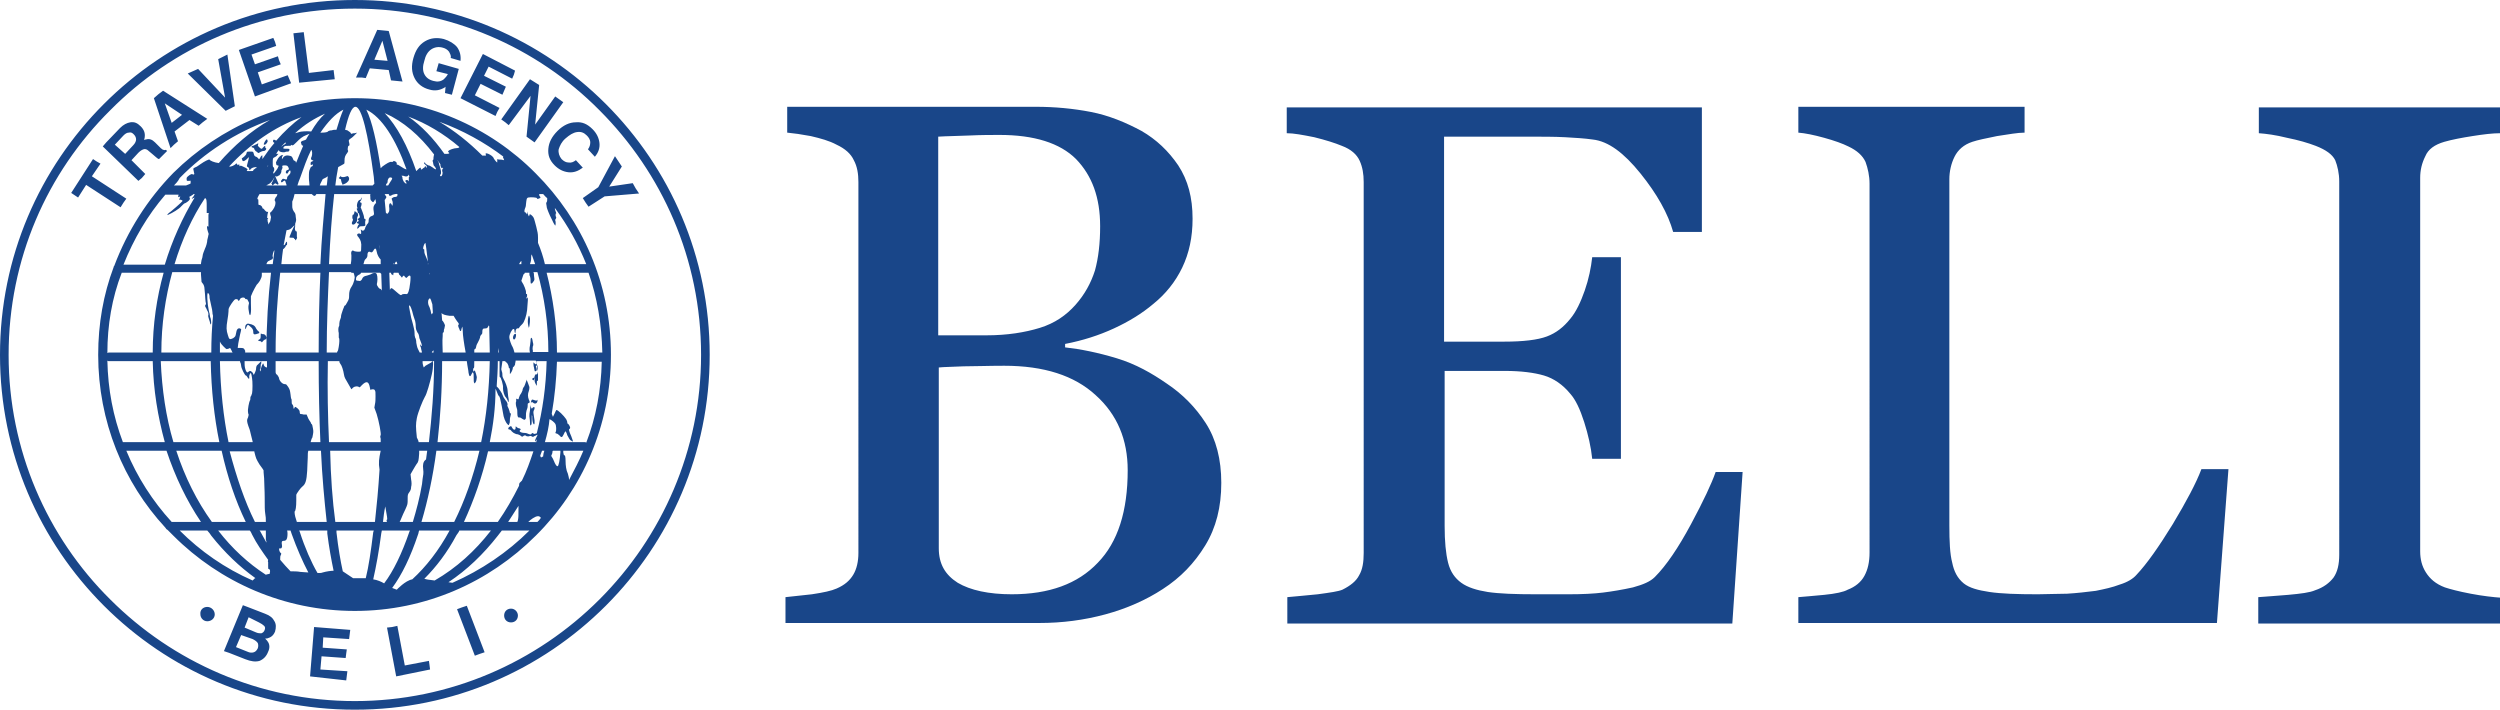
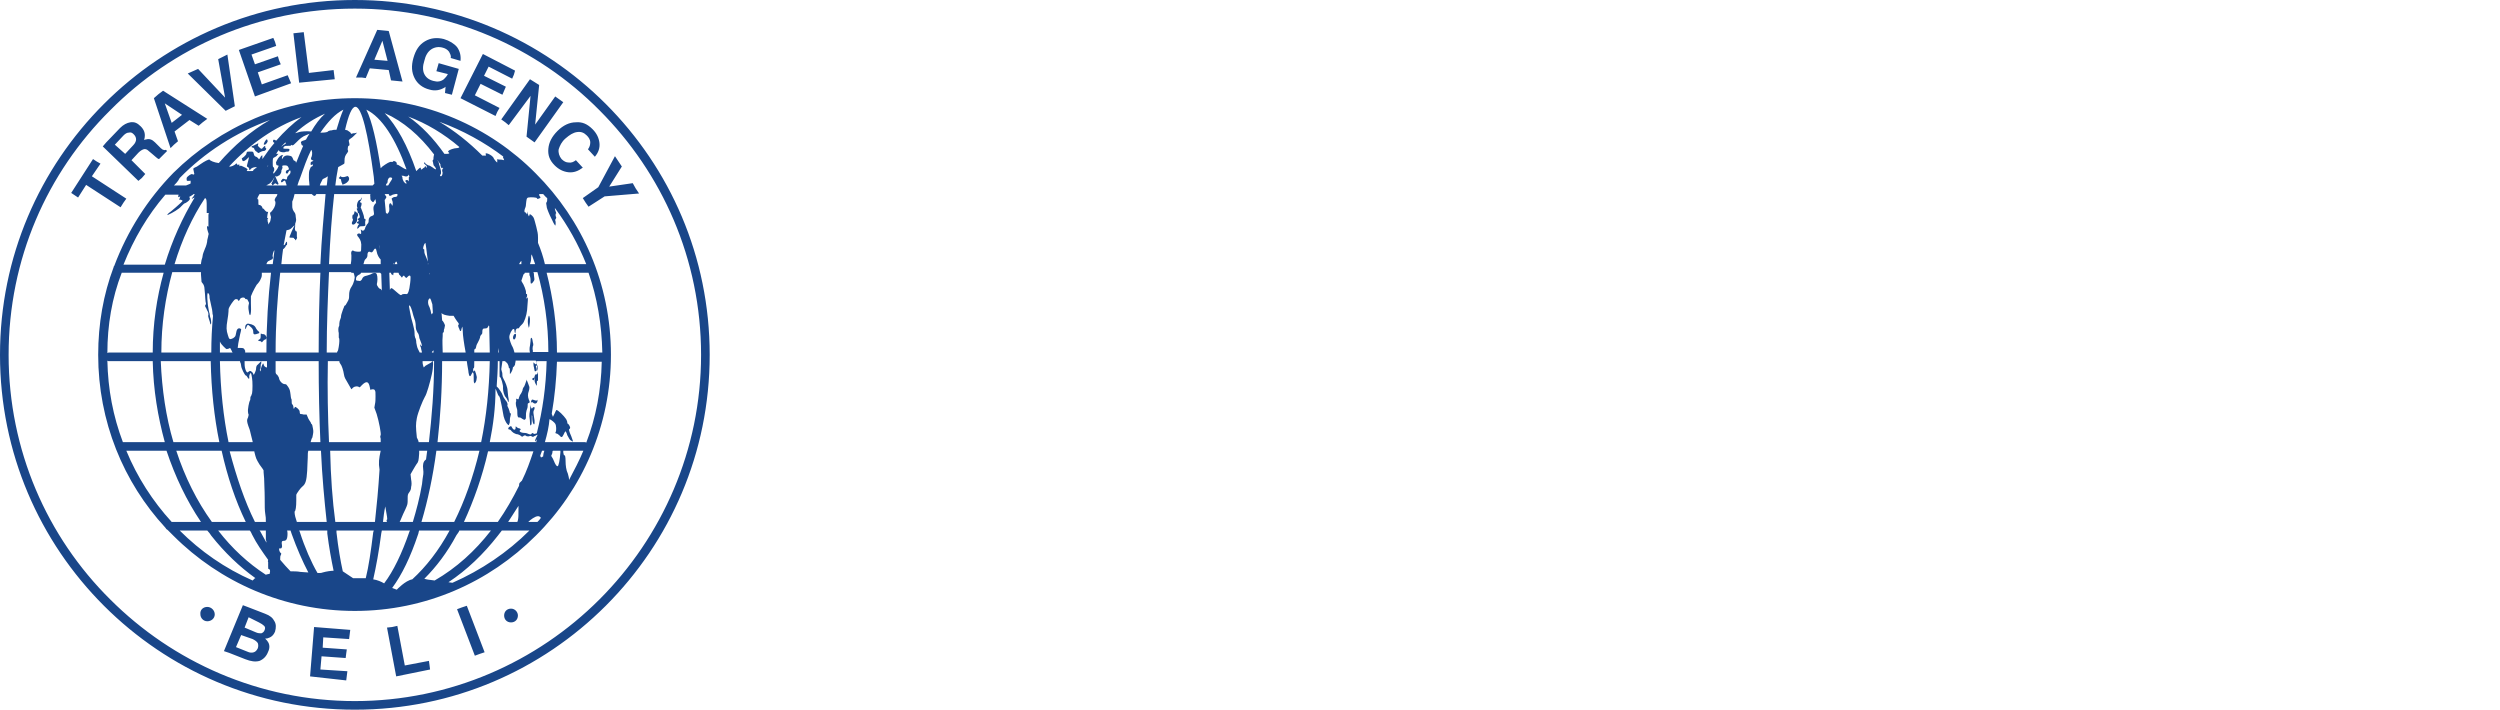
<svg xmlns="http://www.w3.org/2000/svg" version="1.1" id="Layer_1" x="0px" y="0px" viewBox="0 0 435.4 123.6" style="enable-background:new 0 0 435.4 123.6;" xml:space="preserve">
  <style type="text/css">
	.st0{fill:#194689;}
</style>
  <g>
    <path class="st0" d="M21,36.1l-6-3.9l-1.4,2.2L13,34l-0.6-0.4l3.8-5.9l0.6,0.4l0.7,0.4L16,30.7l6,3.9l-0.5,0.7L21,36.1z M61.8,17.1   c12.3,0,23.5,5,31.5,13.1c8.1,8.1,13.1,19.2,13.1,31.6c0,12.3-5,23.5-13.1,31.5c-8.1,8.1-19.2,13.1-31.5,13.1s-23.5-5-31.6-13.1   c-0.3-0.3-0.7-0.7-1-1c-0.2-0.1-0.3-0.2-0.4-0.4c-7.3-7.9-11.7-18.5-11.7-30.1c0-5.4,0.9-10.5,2.7-15.3c0-0.1,0-0.1,0.1-0.2   c2.3-6.1,5.8-11.6,10.3-16.2C38.3,22.1,49.5,17.1,61.8,17.1L61.8,17.1z M61.8,0c17.1,0,32.5,6.9,43.7,18.1   c11.2,11.2,18.1,26.6,18.1,43.7s-6.9,32.5-18.1,43.7s-26.6,18.1-43.7,18.1s-32.5-6.9-43.7-18.1C6.9,94.3,0,78.9,0,61.8   s6.9-32.5,18.1-43.7C29.3,6.9,44.7,0,61.8,0L61.8,0z M104.4,19.2C93.5,8.2,78.4,1.5,61.8,1.5c-16.7,0-31.7,6.7-42.6,17.7   C8.2,30.1,1.5,45.1,1.5,61.8c0,16.6,6.7,31.7,17.7,42.6c10.9,10.9,26,17.7,42.6,17.7c16.6,0,31.7-6.8,42.6-17.7   c10.9-10.9,17.7-26,17.7-42.6C122.1,45.1,115.3,30.1,104.4,19.2L104.4,19.2z M29.9,90.9h5.1c-2.5-3.7-4.5-7.9-6-12.4H22   C23.9,83.1,26.6,87.3,29.9,90.9L29.9,90.9z M36.9,90.9h5.9c-1.8-3.7-3.2-7.9-4.2-12.4h-7.9C32.2,83.1,34.3,87.3,36.9,90.9   L36.9,90.9z M44.4,90.9h1.9c0-0.6,0-0.9-0.1-1.4c-0.1-0.6-0.1-1.3-0.1-2.8c0-1.4-0.1-2.5-0.1-3.4c-0.1-0.8-0.1-1.4-0.1-1.4   c0,0-0.3-0.5-0.7-1c-0.6-1-0.6-1-0.9-2.2l0-0.1h-4.3C41.2,83.1,42.6,87.3,44.4,90.9L44.4,90.9z M51.7,90.9h5.2   c-0.4-3.7-0.8-7.9-1-12.4h-2.2c-0.1,0.3-0.1,0.6-0.1,1.2c0,0.5-0.1,1.6-0.1,2.3c-0.1,1.7-0.3,2.3-0.8,2.7c-0.3,0.2-1.1,1.3-1.1,1.5   c0,0,0,0.5,0,1c0,1-0.1,1.8-0.3,1.9C51.3,89.7,51.5,90.3,51.7,90.9L51.7,90.9z M58.4,90.9h6.9c0.3-2.7,0.6-5.8,0.8-9.1   c-0.2-1.2-0.1-1.9,0.2-3.3h-8.8C57.6,83,57.9,87.2,58.4,90.9L58.4,90.9z M66.7,90.9h0.7c-0.1-0.2-0.1-0.4,0-0.4   c0.1,0,0-0.7-0.3-2.3C66.9,89.1,66.8,90,66.7,90.9L66.7,90.9z M69.6,90.9h2.3c0.6-2,1.2-4.2,1.6-6.6c0-0.3,0.1-0.6,0.1-0.9   c0.1-0.6,0.2-1,0.1-1.7c-0.1-0.7,0-1.3,0.4-1.6c0.1-0.1,0.1-0.1,0.1-0.1c0.1-0.5,0.1-1,0.2-1.5H73c0,0.1,0,0.3,0,0.5   c-0.1,1.3-0.1,1.4-0.5,1.9c-0.1,0.2-0.4,0.6-0.6,1l-0.4,0.7l0.1,0.9c0.1,0.5,0.1,1,0,1.3c0,0.4-0.1,0.6-0.3,0.9   c-0.3,0.4-0.3,0.5-0.3,1.2c0,0.9,0,0.9-0.4,1.8C70,89.9,69.8,90.6,69.6,90.9L69.6,90.9z M73.4,90.9h5.7c1.8-3.6,3.3-7.8,4.4-12.4   H76C75.4,83,74.5,87.2,73.4,90.9L73.4,90.9z M80.8,90.9h5.9c1.4-2,2.6-4.1,3.7-6.3v0c0-0.4,0.1-0.5,0.1-0.5c0,0,0.2-0.2,0.4-0.4v0   c0.8-1.6,1.4-3.3,2-5.1H85C84,83,82.5,87.2,80.8,90.9L80.8,90.9z M88.5,90.9h1.6c0-0.1,0.1-0.2,0.1-0.3c0.1-0.5,0.1-0.8,0.1-2v-0.5   C89.7,89,89.1,90,88.5,90.9L88.5,90.9z M92,90.9h1.6c0.2-0.2,0.4-0.4,0.6-0.7c-0.1-0.2-0.3-0.3-0.5-0.3   C93.2,89.9,92.4,90.5,92,90.9L92,90.9z M92.2,92.4h-4.8c-0.2,0.3-0.5,0.6-0.7,0.9c-2.5,3.2-5.4,6-8.6,8.1l0.7,0.1   C83.8,99.3,88.4,96.2,92.2,92.4L92.2,92.4z M85.5,92.4h-5.5c-0.1,0.3-0.3,0.5-0.5,0.8c-1.6,3-3.5,5.5-5.6,7.6l0.4,0.1   c0.4,0.1,0.9,0.1,1.4,0.2C79.5,98.9,82.7,96,85.5,92.4L85.5,92.4z M78.3,92.4H73c-0.1,0.2-0.1,0.5-0.2,0.7c-1.3,3.9-2.8,7-4.5,9.3   c0.5,0.2,0.8,0.3,0.8,0.3s1.5-1.6,2.7-1.8C74.2,98.7,76.4,95.9,78.3,92.4L78.3,92.4z M71.4,92.4h-4.9l-0.1,0.5   c-0.4,3.1-0.9,5.8-1.4,8c0.7,0.1,1.4,0.4,1.9,0.7c1.6-2.1,3.1-5.2,4.4-9L71.4,92.4z M65.1,92.4h-6.5l0,0.3c0.3,2.7,0.7,5,1.1,6.8   l1.8,1.2c0,0,1,0,1.8,0c0.1,0,0.2,0,0.4,0c0.5-2,0.9-4.7,1.3-8L65.1,92.4z M57,92.4h-4.9l0.1,0.2c0.9,2.8,2,5.3,3.1,7.2   c0.4,0,0.7,0,0.9-0.1c0.7-0.2,1.5-0.3,1.9-0.3c-0.4-1.9-0.8-4.1-1.1-6.5L57,92.4z M50.6,92.4H50c0.1,0.2,0.1,0.9,0,1.3   c-0.1,0.4-0.3,0.5-0.7,0.5c-0.2,0-0.3,0.2-0.2,0.7c0.1,0.4-0.1,0.7-0.3,0.6c-0.1,0-0.2,0-0.2,0.1c0,0.3,0.2,0.7,0.3,0.7   c0.1,0,0.1,0.2,0,0.4c-0.1,0.1-0.1,0.4-0.1,0.6c0,0.1,0,0.1,0,0.2c0.6,0.7,1.2,1.4,1.8,2c0.6,0,1.2,0,1.7,0.1   c0.4,0,0.9,0.1,1.4,0.1c-1-1.9-2-4.2-2.9-6.7C50.7,92.8,50.7,92.6,50.6,92.4L50.6,92.4z M46.3,92.4h-1.1l0.1,0.1   c0.4,0.7,0.7,1.3,1.1,2c0-0.2,0-0.3-0.1-0.5C46.3,93.6,46.3,93.4,46.3,92.4L46.3,92.4z M43.5,92.4H38c2.4,3.1,5.2,5.7,8.3,7.7   c0.2-0.1,0.5-0.1,0.7-0.2c0-0.1,0-0.1,0-0.2c0.1-0.3,0-0.6-0.2-0.6c-0.1,0-0.1-0.1-0.1-0.5c0-0.3,0-0.6,0-0.7c-0.1-0.1,0-0.3,0-0.4   c-1-1.4-2-2.8-2.8-4.4C43.8,92.9,43.7,92.6,43.5,92.4L43.5,92.4z M36.1,92.4h-4.8c3.6,3.6,7.9,6.6,12.7,8.7l0.4-0.4l0.1,0   c-2.8-2-5.4-4.5-7.7-7.4C36.6,93,36.4,92.7,36.1,92.4L36.1,92.4z M21.4,77h7.3c-1.2-4.4-2-9.1-2.1-14.1H19c-0.1,0-0.2,0-0.3-0.1   C18.8,67.8,19.7,72.5,21.4,77L21.4,77z M30.2,77h8c-0.9-4.4-1.4-9.1-1.5-14.1h-8.7C28.2,67.8,28.9,72.6,30.2,77L30.2,77z M39.8,77   H44l0-0.1c-0.1-0.3-0.2-0.9-0.3-1.2c-0.1-0.4-0.2-0.9-0.3-1.1c-0.1-0.2-0.2-0.6-0.3-0.9c-0.1-0.5-0.1-0.6,0.1-1   c0.1-0.3,0.1-0.5,0.1-0.5c0,0-0.1-0.2-0.1-0.4c-0.1-0.5,0.2-1.8,0.3-2c0.1-0.1,0.1-0.3,0.1-0.4s0-0.3,0.1-0.4   c0.1-0.1,0.1-0.3,0.2-0.5c0.1-0.4,0.1-2.2,0-2.6c0-0.2-0.1-0.5-0.1-0.6c0-0.1-0.1-0.3-0.1-0.3c-0.1-0.1-0.3,0.3-0.3,0.6   c0.1,0.4-0.1,0.5-0.3,0.1c-0.1-0.2-0.2-0.3-0.3-0.3c-0.2-0.1-0.8-1.3-0.8-1.7c0-0.2-0.1-0.4-0.1-0.5c-0.1-0.1-0.1-0.2-0.1-0.3h-3.5   C38.4,67.8,38.9,72.6,39.8,77L39.8,77z M54.1,77h1.7c-0.2-4.4-0.3-9.1-0.3-14.1H48c0,0.6,0,1.2,0,1.9l0,0c0,0.2,0.1,0.4,0.3,0.5   c0.1,0.2,0.3,0.4,0.3,0.6c0.1,0.5,0.6,1,1,1c0.3,0,0.3,0.1,0.6,0.5c0.3,0.5,0.3,0.6,0.4,1.3c0,0.3,0.1,0.6,0.1,0.7   c0.1,0.1,0.1,0.3,0.1,0.5c0,0.3,0,0.4,0.1,0.5c0.1,0.1,0.2,0.3,0.2,0.5c0,0.3,0.1,0.4,0.2,0.1c0.1-0.2,0.1-0.2,0.5,0.1   c0.3,0.3,0.4,0.4,0.4,0.7c0,0.2,0.1,0.3,0.1,0.3s0.3,0,0.6,0.1l0.5,0l0.3,0.7c0.2,0.4,0.5,0.7,0.5,0.9c0.2,0.1,0.2,0.3,0.3,0.8   c0.1,0.6,0.1,0.6-0.1,1.6C54.3,76.3,54.2,76.6,54.1,77L54.1,77z M57.3,77h9l0-0.3c0-0.1,0-0.2,0-0.3c-0.1-0.3-0.1-0.5,0-0.6   c0.1-0.3-0.3-2.4-0.7-3.7L65.2,71l0.1-0.6c0.1-0.4,0.1-0.9,0.1-1.4c0-0.7,0-0.8-0.1-1c-0.1-0.2-0.2-0.2-0.5-0.2l-0.3,0.1l-0.1-0.5   c-0.2-1-0.6-1.1-1.4-0.3c-0.3,0.4-0.5,0.4-0.5,0.3c-0.2-0.2-0.8-0.1-1,0.1l-0.3,0.3l-0.4-0.7c-0.7-1.2-0.8-1.3-0.9-1.9   c-0.1-0.7-0.4-1.6-0.6-1.8c-0.1-0.1-0.2-0.3-0.2-0.5h-2C57,67.8,57.1,72.6,57.3,77L57.3,77z M72.9,77h1.8c0.5-4.4,0.9-9.1,0.9-14.1   h-2c0,0.1,0,0.2,0,0.2c0,0.1,0,0.3,0.1,0.6l0.1,0.3l0.3-0.3c0.2-0.1,0.5-0.3,0.7-0.4c0.2-0.1,0.4-0.2,0.4-0.3   c0.3-0.5,0.3,0.9,0,2.2c-0.3,1.4-0.9,3.5-1.2,3.9c-0.4,0.7-1.2,2.7-1.4,3.7c-0.2,1.1-0.2,1.5,0,3.4C72.8,76.6,72.9,76.8,72.9,77   L72.9,77z M76.2,77h7.6c0.9-4.4,1.4-9.1,1.5-14.1h-2.7c0,0.9,0,1.2-0.1,1.2c-0.1,0.1-0.1,0.1-0.1,0.3c0,0.3,0.1,0.4,0.2,0.2   s0.1-0.1,0.3,0.5c0.1,0.4,0.2,0.6,0.1,0.9c0,0.2-0.1,0.5-0.2,0.6c-0.1,0.2-0.1,0.2-0.2,0.1c-0.1-0.1-0.1-0.4-0.1-0.9   c0-0.6,0-0.7-0.1-0.9c-0.1-0.1-0.1-0.1-0.3,0.3c-0.2,0.5-0.4,0.4-0.5-0.3c0-0.3-0.2-1.1-0.3-2h-4.3C77,67.8,76.7,72.6,76.2,77   L76.2,77z M85.3,77h8.1c0-0.2,0.1-0.3,0.1-0.5c-0.3,0.5-0.3,0.5-0.3,0.2c0-0.1,0.1-0.3,0.1-0.3c0,0,0.1-0.2,0.2-0.4l0.1-0.2l0-0.1   l-0.2,0.1c-0.1,0.1-0.3,0.1-0.4,0.2c-0.1,0.1-0.3,0.1-0.4,0c-0.1-0.1-0.3-0.1-0.5,0c-0.2,0-0.4,0-0.5-0.1c-0.1-0.1-0.2-0.1-0.4,0   c-0.2,0.2-0.3,0.2-0.5,0c-0.1-0.1-0.5-0.3-0.8-0.3c-0.5-0.2-0.6-0.3-0.8-0.5c-0.1-0.2-0.3-0.3-0.4-0.3c-0.3,0-0.2-0.4,0.1-0.5   c0.1,0,0.1-0.1,0.2-0.1c0,0,0.1,0.1,0.2,0.3c0.2,0.4,0.6,0.5,0.6,0c0-0.3,0-0.3,0.2-0.1c0.1,0.1,0.3,0.2,0.4,0.2   c0.2,0,0.4,0.2,0.2,0.3c-0.3,0.2,0.1,0.5,0.8,0.5c0.2,0,0.5,0.1,0.7,0.2c0.3,0.1,0.4,0.1,0.5-0.1c0.1-0.1,0.2-0.1,0.3,0   c0.1,0.1,0.2,0.1,0.5,0c0.1,0,0.1-0.1,0.1-0.1c1-3.9,1.6-8.1,1.7-12.5h-1.8c0.1,0.2,0.1,0.4,0.1,0.7c0,0.2,0.1,0.5,0.1,0.7   c0.1,0.2,0.1,0.5,0.1,1c0,0.4,0,0.8,0,0.9c0,0.1,0,0.2-0.1,0.1c-0.1,0-0.1,0.1-0.1,0.4v0.5l-0.2-0.3c-0.1-0.2-0.2-0.4-0.2-0.7   c0-0.4-0.1-0.4-0.2-0.4c-0.1,0-0.2,0.1-0.2,0.3C93,66.3,93,66.3,93,66c0.1-0.5,0.2-0.9,0.4-0.8c0.1,0,0.2,0,0.2-0.2   c0.1-0.2,0.1-0.2,0.1-0.8c-0.1-0.6-0.1-0.7-0.3-0.5c-0.1,0.1-0.1,0.1,0,0.3c0.1,0.3,0.1,0.5,0,0.6c-0.2,0.1-0.3,0.1-0.3-0.1   c0-0.1-0.1-0.3-0.1-0.5c-0.1-0.2-0.1-0.9-0.1-0.9c0,0,0.1,0.1,0.2,0.2c0.1,0.1,0.2,0.2,0.3,0.1c0.1-0.1,0.1-0.2-0.1-0.6h-3.5   c0,0.3-0.1,0.4-0.1,0.7c-0.1,0.2-0.2,0.4-0.3,0.4c-0.1,0.1-0.1,0.2-0.1,0.3c0,0.2-0.4,1-0.5,0.9c0,0,0-0.2,0-0.5   c0-0.3,0-0.4-0.1-0.5c-0.1,0-0.1-0.1-0.1-0.2s-0.1-0.4-0.3-0.7C88.1,63.1,88,63,88,62.9h-0.5c0,0.2-0.1,0.5-0.1,0.7l-0.1,0.7   l0.1,0.4c0.1,0.2,0.1,0.5,0.1,0.7c0,0.2,0.1,0.4,0.2,0.6c0.3,0.5,0.7,1.5,0.7,2c0,0.3,0.1,0.7,0.1,1c0.2,0.8,0.1,1.4-0.1,0.7   c-0.1-0.2-0.2-0.4-0.3-0.5c-0.3-0.3-0.5-1.1-0.5-1.6c0.1-0.5-0.4-2-0.5-1.9c-0.1,0-0.1-0.1-0.1-0.8c0-0.5,0-0.9,0-1   c0-0.1,0-0.4,0-1h-0.3c0,1.5-0.1,2.9-0.2,4.4c0.1,0.1,0.2,0.2,0.3,0.3c0.3,0.4,0.5,0.7,0.6,0.9c0.1,0.2,0.2,0.5,0.3,0.7   c0.1,0.1,0.3,0.5,0.5,0.7c0.2,0.3,0.2,0.5,0.2,0.6c-0.1,0.1,0,0.3,0.2,0.7c0.1,0.3,0.2,0.6,0.2,0.7c0,0.1,0.1,0.1,0.1,0.1h0.1   l-0.1,0.5c-0.1,0.3-0.1,0.6-0.1,0.7c0,0.2,0,0.4-0.1,0.6c-0.1,0.3-0.1,0.3-0.3,0.1c-0.4-0.4-0.7-1.2-0.8-2   c-0.1-0.7-0.3-1.6-0.5-2.5c-0.1-0.2-0.1-0.4-0.2-0.4c-0.1-0.1-0.2-0.3-0.3-0.6c-0.1-0.3-0.2-0.5-0.3-0.7C86.3,71,85.9,74,85.3,77   L85.3,77z M94.9,77h6.9c0.1,0,0.2,0,0.3,0.1c1.7-4.4,2.6-9.2,2.7-14.1H97c-0.1,3.1-0.4,6.1-0.9,9l0,0.1l0.2,0.5l0.3-0.6   c0.1-0.3,0.3-0.6,0.3-0.6c0.3,0,1.3,1,1.7,1.6c0.1,0.2,0.2,0.4,0.2,0.6s0.1,0.2,0.1,0.2c0.1,0,0.4,0.5,0.4,0.7   c0,0.1-0.1,0.2-0.1,0.2c-0.2,0-0.1,0.4,0.3,1.3c0.2,0.5,0.3,0.9,0.3,0.9c-0.1,0-0.2-0.1-0.4-0.2c-0.2-0.1-0.3-0.4-0.6-0.9   c-0.1-0.4-0.3-0.7-0.3-0.7s-0.2,0.2-0.3,0.5c-0.3,0.6-0.4,0.7-0.8,0.2c-0.2-0.2-0.4-0.3-0.5-0.3c-0.2,0-0.2-0.2-0.1-0.3   c0.1-0.2,0.1-1.1-0.1-1.4c-0.1-0.2-0.7-0.7-1-0.8C95.6,74.3,95.3,75.6,94.9,77L94.9,77z M101.6,78.5h-3.5v0.3   c0.1,0.5,0.1,0.5,0.2,0.5c0.1-0.1,0.2,0.3,0.2,1c0,0.7,0.1,1.6,0.4,2.2c0.1,0.4,0.2,0.7,0.2,1c0,0,0,0.1,0,0.1   C100,81.9,100.9,80.2,101.6,78.5L101.6,78.5z M97.6,78.5h-1.3c-0.1,0.1-0.1,0.2-0.1,0.4L96,79.4l0.3,0.5c0.1,0.3,0.3,0.6,0.3,0.7   c0.1,0.2,0.3,0.6,0.5,0.6c0.2,0,0.4-1.1,0.5-2.4L97.6,78.5z M94.8,78.5h-0.4c-0.1,0.3-0.2,0.5-0.3,0.8l0,0.1   c0.1,0.3,0.1,0.3,0.3,0.2c0.1-0.1,0.2-0.1,0.2-0.1s0,0,0-0.1C94.6,79.2,94.7,78.8,94.8,78.5L94.8,78.5z M18.7,61.5   c0.1-0.1,0.2-0.1,0.3-0.1h7.6c0-4.9,0.7-9.6,1.9-13.9h-7.3C19.5,51.9,18.7,56.6,18.7,61.5L18.7,61.5z M28.1,61.4h8.7   c0-2.2,0.1-4.3,0.3-6.4c-0.1-0.3-0.1-0.5-0.1-0.6c0-0.2-0.1-0.7-0.2-1.1c-0.1-0.5-0.2-0.9-0.3-1.4c0-0.6-0.1-0.7-0.2-0.8   c-0.1-0.1-0.1-0.1-0.1-0.1c0,0-0.1,0.2-0.1,0.5c0,0.3,0,0.7,0.1,1.6c0.1,0.6,0.2,1.3,0.3,1.5c0,0.2,0.1,0.7,0.2,0.9   c0.1,0.5,0.1,1,0,1c0,0-0.1-0.1-0.1-0.2s-0.1-0.4-0.2-0.7c-0.1-0.3-0.2-0.6-0.1-0.8c0-0.2,0-0.4-0.2-0.7c-0.1-0.2-0.2-0.5-0.3-0.6   c-0.1-0.2-0.1-0.3,0-0.4c0.1-0.2,0.1-0.2,0-0.6c0-0.2-0.1-0.8-0.1-1.3c-0.1-1.3-0.1-1.3-0.3-1.7l-0.3-0.4l-0.1-1.3l0-0.4H30   C28.8,51.8,28.1,56.5,28.1,61.4L28.1,61.4z M38.3,61.4h2.2c0-0.1-0.1-0.1-0.1-0.2c-0.3-0.6-0.3-0.7-0.5-0.5c-0.1,0-0.3,0.1-0.4,0.1   c-0.2,0-1-0.9-1.1-1.1c0-0.1-0.1-0.2-0.1-0.2l0,0C38.3,60.1,38.3,60.7,38.3,61.4L38.3,61.4z M42.7,61.4h3.7c0-4.9,0.3-9.6,0.8-13.9   h-1.6c0,0.1,0,0.1,0,0.2c0,0.4,0,0.5-0.2,0.9c-0.1,0.3-0.4,0.7-0.7,1c-0.2,0.3-0.5,0.9-0.7,1.3l-0.3,0.7l0,1.2   c0.1,1.7-0.1,2.6-0.3,1.8c-0.1-0.5-0.2-1.1-0.1-1.5c0.1-0.3,0.1-0.4-0.1-0.7c-0.1-0.3-0.2-0.3-0.3-0.3s-0.2,0-0.2-0.1   c-0.1-0.3-0.8-0.2-0.9,0.1c-0.1,0.3-0.3,0.4-0.4,0.1c0-0.1-0.1-0.1-0.3-0.1c-0.2,0-0.3,0.1-0.8,0.8c-0.5,0.8-0.5,0.8-0.5,1.3   c0,0.3-0.1,1-0.2,1.6c-0.2,1.2-0.2,1.7,0.1,2.6c0.2,0.7,0.3,0.8,0.9,0.5c0.4-0.3,0.4-0.3,0.5-0.8c0.1-0.7,0.3-1,0.7-0.9   c0.2,0.1,0.2,0.1,0.2,0.2c0,0.1-0.1,0.5-0.2,0.9c-0.1,0.4-0.2,1.1-0.3,1.5l-0.1,0.8H42c0.4,0,0.5,0.1,0.6,0.3l0.1,0.2V61.4z    M48,61.4h7.5c0-4.9,0.1-9.6,0.3-13.9h-7C48.3,51.8,48,56.5,48,61.4L48,61.4z M56.9,61.4h1.8c0-0.1,0-0.2,0.1-0.2   c0.1-0.1,0.3-1.3,0.3-1.8c0-0.2,0-0.5-0.1-0.6c0-0.2,0-0.3,0-0.4c0-0.1,0-0.3,0-0.4c-0.1-0.3-0.1-0.9,0-1.1   c0.1-0.1,0.1-0.3,0.1-0.6c0-0.2,0.1-0.6,0.2-0.8c0.1-0.2,0.1-0.4,0.1-0.5c0-0.1,0.1-0.4,0.2-0.7c0.1-0.3,0.2-0.6,0.3-0.8   c0-0.1,0.1-0.3,0.2-0.3c0.1,0,0.2-0.3,0.4-0.6c0.3-0.5,0.3-0.7,0.3-1.1c0-0.7,0.1-1.1,0.5-1.7c0.2-0.3,0.3-0.7,0.4-1   c0.1-0.5,0.1-0.5,0-0.9c-0.1-0.4-0.1-0.4-0.3-0.4c-0.2,0.1-0.2,0.1-0.2-0.1h-3.9C57.1,51.8,56.9,56.5,56.9,61.4L56.9,61.4z    M73.1,61.4h0.4c-0.1-0.4-0.2-0.8-0.2-0.9c-0.1-0.1-0.1-0.3-0.1-0.4c0-0.2,0-0.2,0.1,0c0.3,0.5,0.2-0.1-0.1-0.8   c-0.1-0.2-0.2-0.5-0.2-0.7c0-0.1-0.1-0.5-0.3-0.7c-0.2-0.4-0.3-0.6-0.3-1.2c0-0.4-0.1-0.7-0.1-0.8s-0.2-0.5-0.3-0.9   c-0.3-1.3-0.6-1.9-0.7-1.8c-0.1,0.1-0.1,0.1,0.1,1.1c0.1,0.6,0.3,1.5,0.5,2.1c0.2,0.8,0.3,1.2,0.3,1.6c0,0.3,0,0.5,0.1,0.8   c0.1,0.1,0.2,0.5,0.2,0.9c0.1,0.4,0.1,0.7,0.3,1.1C72.9,61,73,61.2,73.1,61.4L73.1,61.4z M75.2,61.4h0.3V61   c-0.1,0.1-0.1,0.1-0.2,0.2L75.2,61.4z M77.1,61.4h4c-0.3-1.6-0.5-3.1-0.5-3.6c0-0.6-0.1-1-0.1-0.9c0,0.1-0.1,0.2-0.1,0.3   c0,0.1-0.1,0.3-0.1,0.4c-0.1,0.1-0.2,0.1-0.3-0.3c-0.2-0.4-0.3-0.7-0.1-0.8c0.1,0,0-0.1-0.1-0.3c-0.1-0.1-0.3-0.4-0.5-0.7L79,55   L78.3,55c-0.7-0.1-1.2-0.2-1.4-0.5c0,0.4,0.1,0.9,0.1,1.3c0,0,0,0,0,0c0.1,0,0.5,0.7,0.5,0.9c0,0.1-0.1,0.3-0.1,0.5   c-0.1,0.2-0.1,0.4-0.1,0.5c0,0.1,0,0.2-0.1,0.2c-0.1,0-0.1,0.2-0.1,0.4c0,0.1,0,0.1,0,0.2C77,59.5,77.1,60.4,77.1,61.4L77.1,61.4z    M82.6,61.4h2.7c0-1.6-0.1-3.1-0.1-4.6c-0.1-0.2-0.1-0.1-0.2,0.1c-0.1,0.2-0.2,0.3-0.5,0.3c-0.4,0-0.5,0.1-0.5,0.6   c0,0.2,0,0.4-0.2,0.5c-0.1,0.1-0.2,0.3-0.2,0.5c0,0.1-0.2,0.5-0.4,0.9c-0.2,0.3-0.3,0.7-0.3,0.8c0,0.1-0.1,0.3-0.2,0.3l-0.1,0.1   V61.4z M86.8,61.4h0.1l0-0.1c0-0.3-0.1-0.5-0.1-0.7C86.8,60.9,86.8,61.1,86.8,61.4L86.8,61.4z M89.6,61.4h2.7   c-0.1-0.3-0.1-0.8,0-1.2c0-0.2,0.1-0.5,0.1-0.8c0-0.3,0-0.5,0.1-0.5c0.1-0.2,0.2,0,0.3,0.7c0.1,0.3,0.1,0.6,0,0.7   c0,0.1-0.1,0.5,0,0.7c0,0.1,0,0.3,0,0.3h2.7c0-4.9-0.7-9.6-1.9-13.9h-0.7c0.1,0.2,0.1,0.3,0.1,0.6c0.1,0.6,0.1,0.7,0,0.9   c-0.1,0.1-0.2,0.3-0.3,0.4c-0.3,0.2-0.3,0.1-0.3-0.6c0-0.3-0.1-0.5-0.1-0.6c-0.1-0.1-0.1-0.3-0.1-0.4c0-0.1,0-0.2,0-0.2h-0.8v0   c0,0.1-0.1,0.2-0.1,0.2c-0.1,0-0.2,0.2-0.3,0.6l-0.2,0.6l0.1,0.2c0.3,0.4,0.8,1.6,0.7,1.9c0,0.1,0,0.2,0.1,0.2s0.1,0.1,0.1,0.2   c0,0.1,0,0.3-0.1,0.4c-0.1,0.2,0.1,0.3,0.2,0c0.1-0.2,0,1-0.1,2.2c-0.1,1-0.5,2.1-0.8,2.4c-0.3,0.3-0.5,0.5-0.6,0.7   c-0.1,0.1-0.1,0.1-0.2,0.1c-0.2-0.1-0.4,0.2-0.4,0.5c0,0.5-0.2,0.3-0.2-0.1c0-0.3-0.1-0.3-0.2-0.3c-0.2,0-0.7,0.9-0.7,1.4   c0,0.2,0.1,0.7,0.4,1.4C89.4,60.6,89.5,61,89.6,61.4L89.6,61.4z M97,61.4h7.9c-0.1-4.9-0.9-9.6-2.4-13.9h-7.3   C96.3,51.8,97,56.6,97,61.4L97,61.4z M46.5,62.9h-1c0,0,0,0,0,0.1c0,0.1,0,0.2,0,0.3c-0.1,0.1-0.1,0.3-0.1,0.5s0,0.4-0.1,0.5   c-0.1,0.1,0,0.2,0,0.3c0.1,0.1,0.1,0.1,0.1-0.1c0-0.2,0.1-0.5,0.2-0.8c0.2-0.4,0.2-0.5,0.3-0.3c0,0.3,0.3,0.6,0.6,0.6   C46.5,63.5,46.5,63.2,46.5,62.9L46.5,62.9z M45.5,62.9h-2.9c0,0.2,0,0.4,0,0.5c0,0.9,0.4,1.7,0.6,1.4c0.1-0.1,0.2-0.1,0.3-0.2   c0.2,0,0.3,0.1,0.5,0.3l0.2,0.4l0.2-0.4c0.1-0.2,0.2-0.5,0.2-0.7c0-0.3,0.1-0.6,0.3-0.7c0.1-0.1,0.3-0.3,0.5-0.5   C45.4,63,45.4,63,45.5,62.9L45.5,62.9z M30.3,32.3h2.1c0.2-0.1,0.3-0.1,0.5-0.2c0.2-0.1,0.3-0.1,0.3-0.2c0-0.1,0-0.2,0-0.3   c0-0.1,0-0.2-0.2-0.1c-0.1,0-0.3,0-0.4,0c-0.1-0.1-0.1-0.1-0.1-0.4c0-0.2,0.1-0.3,0.5-0.6c0.3-0.2,0.5-0.2,0.5-0.2   c0,0.1,0.1,0.1,0.2,0.1c0.1,0,0.2-0.1,0.1-0.3c0-0.1-0.1-0.4-0.1-0.5c-0.1-0.3,0-0.3,0.4-0.5c0.1,0,0.5-0.3,0.8-0.5   c0.7-0.5,1.5-0.9,1.6-0.8c0.1,0.2,0.8,0.5,1.6,0.6c2.6-3,5.6-5.6,8.9-7.5c-6,2.2-11.3,5.6-15.7,10.1C31,31.6,30.6,32,30.3,32.3   L30.3,32.3z M46.3,32.3h3.6c0,0,0-0.1,0-0.1c-0.1-0.2-0.1-0.4-0.2-0.6c-0.1-0.2-0.1-0.2-0.4,0c-0.2,0.2-0.3,0.2-0.3,0.1   c-0.1-0.1-0.1-0.2,0.1-0.4c0.1-0.2,0.2-0.2,0.5-0.1c0.3,0.1,0.4,0.1,0.4-0.2c0-0.2,0.1-0.3,0.3-0.5c0.2-0.2,0.3-0.3,0.3-0.6   c0-0.3-0.2-0.3-0.4,0.1c-0.1,0.3-0.3,0.3-0.4,0.1s0.1-0.5,0.3-0.5c0.2,0,0.3-0.2,0.1-0.5c-0.1-0.2-0.2-0.3-0.6-0.3   c-0.5,0-0.5,0.1-0.4,0.3c0,0.1,0,0.2-0.1,0.4c-0.1,0.1-0.1,0.3-0.1,0.4c0,0.2-0.3,0.7-0.5,0.7c-0.1,0-0.1,0.1-0.2,0.1   c-0.1,0.1-0.1,0.1-0.2,0c-0.2-0.2-0.2,0,0.1,0.6c0.1,0.3,0.3,0.6,0.3,0.7c0,0.2-0.2,0.2-0.4,0c-0.1-0.1-0.2-0.1-0.4,0.1   s-0.2,0.2-0.3,0.1c0-0.1-0.1-0.2-0.1-0.2c-0.1,0-0.1,0,0-0.1c0.1-0.1,0.5-1,0.5-1c0,0-0.1,0.1-0.2,0.3c-0.2,0.4-0.7,0.9-0.9,0.9   c-0.1,0-0.1,0.1-0.2,0.2C46.4,32.2,46.4,32.3,46.3,32.3L46.3,32.3z M51.8,32.3h2.1c0-0.4-0.1-0.8-0.1-1.3c0-1,0-1.2,0.2-1.6   c0.1-0.3,0.2-0.4,0.3-0.4c0.1,0,0.1-0.1,0.2-0.2c0-0.2,0-0.2-0.2-0.1c-0.2,0.1-0.2,0-0.2-0.2c0-0.2,0-0.3,0.3-0.4l0.2-0.1l-0.2-0.1   c-0.3-0.1-0.3-0.3-0.1-0.7c0.1-0.4,0.1-0.9-0.1-1.1c-0.7,1.4-1.3,3.1-1.9,4.8C52.1,31.4,51.9,31.9,51.8,32.3L51.8,32.3z M55.7,32.3   h1.2c0.1-0.5,0.1-1.1,0.2-1.6c-0.1,0.1-0.2,0.1-0.3,0.2l-0.6,0.3L55.8,32L55.7,32.3z M58.4,32.3h6.5c0.1-0.1,0.2-0.2,0.3-0.3   c0-0.4-0.1-0.8-0.1-1.2c-1-7.5-2.1-12.2-3.2-12.2c-0.6,0-1.2,1.4-1.8,4c0.1,0,0.3,0.1,0.4,0.1c0.3,0.2,0.6,0.4,0.6,0.5   c0,0.1,0.1,0.1,0.2,0.1c0.1-0.1,0.3-0.1,0.5-0.1l0.4-0.1l-0.4,0.4c-0.2,0.2-0.5,0.5-0.7,0.6c-0.4,0.3-0.4,0.3-0.3,0.7   c0.1,0.4,0.1,0.6-0.1,0.6c-0.1,0-0.2,0.7-0.1,0.8c0.1,0.1,0,0.2-0.1,0.4c-0.4,0.5-0.5,0.8-0.5,1.4c0,0.5,0,0.5-0.2,0.6   c-0.2,0.1-0.5,0.3-0.9,0.5c-0.1,0.6-0.2,1.1-0.3,1.7C58.5,31.3,58.5,31.8,58.4,32.3L58.4,32.3z M67.2,32.3h0.4v0l0.3-0.5   c0.2-0.3,0.4-0.6,0.4-0.7c0-0.1-0.1-0.2-0.3-0.2c-0.2,0-0.3,0.1-0.4,0.3c-0.1,0.2-0.1,0.4-0.1,0.5c0,0.1-0.1,0.3-0.2,0.3   S67.3,32.2,67.2,32.3L67.2,32.3z M94.6,33.8h-0.7c0,0.3,0.1,0.4,0.2,0.5c0.1,0.1,0,0.2-0.3,0.3c-0.2,0.1-0.3,0-0.3-0.1   c0-0.1-1-0.2-1.5-0.1c-0.3,0.1-0.3,0.3-0.4,1.2c0,0.3-0.1,0.6-0.2,0.8c-0.1,0.3-0.1,0.6,0.1,0.6c0.1,0,0.1,0.1,0.2,0.2   c0.1,0.2,0.1,0.2,0.1-0.1c0-0.4,0-0.4,0.1,0.1c0.2,0.5,0.2,0.6,0.3,0.3c0-0.3,0.2-0.2,0.5,0.1s0.3,0.4,0.7,1.9   c0.2,0.9,0.3,1.1,0.3,1.9c0,0.3,0,0.6,0,0.9c0.5,1.2,0.9,2.4,1.2,3.7h7.2c-1.4-3.5-3.2-6.7-5.4-9.7c-0.1-0.1-0.1,0.1,0.1,0.6   c0.1,0.2,0.1,0.4,0.1,0.3c-0.1-0.2-0.2,0.2-0.1,0.5c0.1,0.2,0.1,0.2,0,0.4c-0.1,0.1-0.1,0.2-0.1,0.3c0.1,0.1,0.1,0.8,0,0.9   c0,0-0.3-0.4-0.5-0.9c-0.3-0.6-0.6-1.2-0.7-1.5c-0.1-0.3-0.3-0.7-0.3-1c-0.1-0.5-0.1-0.5,0-0.7c0.1-0.1,0.1-0.3,0.1-0.4   c0-0.1,0-0.2,0-0.3C95,34.3,94.8,34,94.6,33.8L94.6,33.8z M67.7,33.8H67c0,0.1,0.1,0.1,0.1,0.2c0.1,0.1,0.2,0.3,0.2,0.3   c0,0.1-0.1,0.2-0.2,0.4C67,34.8,67,34.8,67,34.9c0.1,0.7,0.1,1.4,0.2,2.1c0,0,0,0.1,0.1,0.1c0.1,0.2,0.1,0.2,0.3,0   c0.2-0.3,0.2-0.3,0.2-0.8c-0.1-0.6,0-0.9,0.2-0.9c0.1,0,0.1,0.1,0.2,0.2c0.1,0.3,0.2,0.3,0.2-0.1c0-0.3,0-0.4-0.1-0.6l-0.1-0.3   l0.1-0.1c0.1-0.1,0.3-0.2,0.5-0.2c0.2,0,0.4-0.1,0.4-0.2c0.1-0.4,0-0.4-0.8-0.2C67.9,34.2,67.8,34.2,67.7,33.8L67.7,33.8z    M64.5,33.8h-6.3c-0.4,3.6-0.7,7.7-0.9,12.2h3.8l0-0.1c0.1-0.5,0.1-0.9,0.1-1.4c-0.1-0.6,0-0.7,0.1-0.8c0.1-0.1,0.2-0.1,0.3,0   c0.1,0.1,1,0.2,1.2,0.1c0.1-0.1,0.1-0.3,0.1-0.6c0.1-0.9-0.1-1.4-0.4-1.8c-0.2-0.2-0.3-0.4-0.3-0.5c0-0.2,0.3-0.3,0.5-0.2   c0.2,0.1,0.2,0.1,0.2-0.3c-0.1-0.5-0.1-0.5,0.1-0.3c0.1,0.1,0.2,0.1,0.4,0c0.1-0.1,0.2-0.3,0.2-0.4c0-0.1,0.2-0.4,0.3-0.6   c0.3-0.3,0.3-0.4,0.3-0.7c0-0.4,0.2-0.7,0.6-0.8c0.3-0.1,0.4-0.2,0.3-0.7c-0.1-0.6-0.1-0.9,0.1-1.2c0.1-0.2,0.2-0.3,0.3-0.3   l-0.1-0.7l-0.1,0.1c-0.3,0.5-0.3,0.5-0.6,0.2c-0.2-0.2-0.2-0.3-0.2-0.6c0-0.2,0-0.4-0.1-0.4C64.5,34.1,64.5,34,64.5,33.8L64.5,33.8   z M56.7,33.8h-1.6c-0.2,0.4-0.4,0.4-0.7,0.1l-0.1-0.1h-3c-0.1,0.4-0.2,0.9-0.4,1.3c0,0.4,0,0.7,0,0.8c0,0.2,0,0.3,0.1,0.6   c0.1,0.2,0.2,0.4,0.3,0.5c0.1,0.1,0.2,0.4,0.2,0.7c0.1,0.6,0.1,0.6,0,1c-0.1,0.2-0.1,0.4-0.1,0.5c0,0.1,0,0.2,0,0.3   c-0.1,0.3,0,0.8,0.2,0.8c0.1,0,0.1,0,0.1,0.3c0,0.2,0,0.4,0,0.6c0.1,0.3,0,0.3-0.1,0.5c-0.1,0.2-0.2,0.2-0.2,0   c0-0.1-0.1-0.2-0.1-0.1c-0.1,0.1-0.1,0-0.1-0.1c0-0.1-0.2-0.1-0.4-0.1c-0.2,0-0.4,0-0.4-0.1c0,0,0.2-0.5,0.4-1c0.2-0.5,0.5-1,0.5-1   c0-0.1-0.2,0.1-0.4,0.3c-0.3,0.3-0.4,0.4-1,0.5c-0.2,0.9-0.3,1.7-0.5,2.6c0.1,0,0.3-0.1,0.3-0.3c0.1-0.2,0.2-0.3,0.2-0.3   c0.1,0,0.1,0.1,0.1,0.3c0,0.2,0,0.3-0.1,0.3c-0.1,0-0.1,0.1-0.2,0.3c-0.1,0.1-0.2,0.3-0.4,0.4h0C49.2,44,49.1,45,49,46h6.8   C56,41.5,56.4,37.4,56.7,33.8L56.7,33.8z M48.3,33.8h-3.1c-0.3,0.5-0.5,0.9-0.3,0.9c0.1,0,0.1,0.1,0.1,0.5c0,0.5,0,0.5,0.2,0.5   c0.2,0,0.5,0.3,0.5,0.5c0,0.1,0,0.1,0.1,0.1c0,0,0.2,0.1,0.3,0.3c0.1,0.1,0.3,0.3,0.4,0.3h0.2l-0.1,0.4c-0.1,0.5-0.1,0.7,0,0.7   c0.1,0,0.1,0.1,0.1,0.1c0,0.1-0.1,0.1-0.1,0.1c-0.1-0.1-0.1,0,0,0.1c0,0.1,0,0.3,0.1,0.5l0,0.3l0.2-0.3c0.2-0.2,0.2-0.4,0.3-1   C47,37.2,47,37,47.1,37c0.2-0.1,0.7-0.8,0.8-1.2c0.1-0.4,0.1-0.6,0-0.8c-0.1-0.1-0.1-0.2,0.1-0.6C48.2,34.2,48.3,34,48.3,33.8   L48.3,33.8z M33.9,33.8h-0.2c0,0-0.1,0.1-0.1,0.1c-0.2,0.1-0.4,0.3-0.5,0.3c-0.1,0-0.1,0-0.1,0.2c0.1,0.2,0.1,0.2,0,0.4   c-0.1,0.2-0.7,0.6-0.8,0.6c-0.1,0-0.3,0.2-0.6,0.5c-0.4,0.5-1.6,1.2-2.3,1.5c-0.2,0.1-0.2,0.1-0.1-0.1c0.1-0.1,0.2-0.2,0.2-0.2   c0.1,0,2.4-2,2.4-2.1c0-0.1-0.4-0.3-0.5-0.2c-0.1,0.1-0.1,0,0-0.3l0.1-0.3l-0.2,0.1c-0.2,0.1-0.2,0-0.1-0.4h-2.3   c-3.1,3.6-5.5,7.7-7.3,12.2h7.2c1.3-4.3,3.1-8.2,5.2-11.7c-0.3,0.1-0.5,0.3-0.5,0.2c0,0,0.1-0.2,0.3-0.4   C33.8,34,33.9,33.9,33.9,33.8L33.9,33.8z M30.4,46H35c0-0.3,0.1-0.5,0.1-0.7c0.1-0.3,0.2-0.6,0.2-0.8c0-0.2,0.2-0.7,0.4-1.2   c0.2-0.4,0.4-1.1,0.4-1.5c0.1-0.4,0.2-0.8,0.2-0.9c0.1-0.1,0-0.3-0.1-0.6c-0.2-0.6-0.2-1,0-0.9l0.1,0.1l0-0.9c0-0.5,0-1,0-1.2   c0.1-0.3,0.1-0.3-0.1-0.3H36l0-1c0-1.1,0-1.5-0.3-1.6C33.5,37.8,31.7,41.7,30.4,46L30.4,46z M46.4,46h1.1c0.1-0.8,0.2-1.6,0.3-2.4   h0c-0.2,0.1-0.4,1-0.3,1.1c0.1,0.1,0,0.5-0.2,0.5c0,0-0.2,0.1-0.4,0.2C46.6,45.5,46.5,45.7,46.4,46L46.4,46z M63.3,46h3l0-0.8   c-0.3-0.3-0.6-0.8-0.7-1.4c-0.1-0.6-0.3-0.7-0.6-0.1c-0.2,0.3-0.3,0.3-0.5,0.2c-0.3-0.2-0.5,0.1-0.5,0.4c0,0.3,0,0.5-0.3,0.8   C63.5,45.2,63.4,45.6,63.3,46L63.3,46z M68.5,46h0.7c-0.1-0.5-0.2-0.6-0.4-0.2c-0.1,0.2-0.1,0.3-0.2,0.2   C68.5,45.7,68.5,45.7,68.5,46L68.5,46z M74.5,46h0.1c-0.2-1.2-0.3-2.5-0.5-3.7C74,42.4,74,42.4,74,42.4c-0.1,0-0.3,0.6-0.3,0.8   c0,0.1,0,0.2,0.1,0.2c0.1,0,0.1,0.1,0.1,0.4c0,0.3,0.1,0.5,0.4,1.2c0.2,0.5,0.4,0.9,0.3,0.9C74.6,45.9,74.5,45.9,74.5,46L74.5,46z    M90.4,46h0.4c0-0.1,0-0.1,0-0.2C90.9,45.3,90.7,45.4,90.4,46L90.4,46z M92.3,46h0.9c-0.2-0.6-0.4-1.1-0.6-1.7   c-0.1,0.2-0.1,0.5-0.1,0.8C92.5,45.4,92.4,45.7,92.3,46C92.3,45.9,92.3,45.9,92.3,46L92.3,46z M90.7,47.5h-0.1   C90.6,47.5,90.7,47.5,90.7,47.5L90.7,47.5z M74.8,47.5h-0.1C74.7,47.5,74.7,47.5,74.8,47.5c-0.1,0.2,0,0.3,0,0.3L74.8,47.5z    M69.4,47.5h-0.8c-0.1,0.1-0.1,0.2-0.1,0.3c0,0.1,0,0.2-0.1,0.1c-0.1-0.1-0.1-0.1-0.2-0.1c0,0-0.1-0.1-0.1-0.3h-0.3   c0,1,0.1,2,0.1,3c0-0.1,0.1-0.1,0.1-0.2c0.2-0.2,0.2-0.2,1,0.5c0.7,0.6,0.8,0.7,1,0.5c0.1-0.1,0.4-0.1,0.6-0.1   c0.4,0.1,0.5-0.1,0.7-1c0.1-0.7,0.2-1.2,0.2-1.9c0-0.3-0.1-0.3-0.2-0.3c-0.1,0-0.2,0.1-0.3,0.2c-0.1,0.1-0.2,0.2-0.2,0.2   c-0.1,0-0.2-0.1-0.3-0.2c-0.1-0.3-0.3-0.2-0.4,0c-0.1,0.2-0.1,0.2-0.3-0.1c-0.1-0.1-0.3-0.3-0.3-0.3S69.5,47.7,69.4,47.5L69.4,47.5   z M66.2,47.5h-3.3c-0.1,0.2-0.2,0.3-0.3,0.3C62.2,48,62,48.2,62,48.6c0,0.2,0,0.3,0.4,0.3c0.4,0.1,0.4,0,0.6-0.2   c0.2-0.5,0.4-0.6,0.9-0.7c0.3-0.1,0.7-0.2,0.8-0.3c0.3-0.2,0.7-0.2,0.8-0.1c0.2,0.1,0.3,0.9,0.2,1.5c-0.1,0.5-0.1,0.5,0.1,0.8   c0.1,0.2,0.3,0.4,0.4,0.4c0.1,0,0.2,0.1,0.3,0.3c0-1-0.1-1.9-0.1-2.9v0C66.3,47.6,66.2,47.5,66.2,47.5L66.2,47.5z M63.8,19.1   c1,2,1.8,5.6,2.5,10.2c0.1-0.1,0.2-0.2,0.3-0.3c0.7-0.5,1.3-0.9,1.6-0.8c0.1,0,0.3,0,0.3-0.1c0-0.1,0.1-0.1,0.3,0   c0.2,0.1,0.3,0.2,0.3,0.4c0,0.2,0,0.2,0,0.2c0.1-0.1,0.4,0.1,0.7,0.3c0.3,0.2,0.8,0.5,1,0.5l0,0C68.9,24.2,66.5,20.4,63.8,19.1   L63.8,19.1z M58.6,22.6c0.4-1.4,0.8-2.6,1.2-3.5c-1.4,0.7-2.7,2.1-4,4c0.1,0,0.2,0,0.3,0c0.5,0,1-0.1,1-0.2   c0.1-0.1,0.4-0.2,0.7-0.2C58,22.6,58.3,22.6,58.6,22.6L58.6,22.6z M66.1,43.5l-0.1-0.9C66,42.8,66,43,66.1,43.5L66.1,43.5z    M67,19.7c2.1,2.2,4,5.7,5.5,10.1c0.3-0.3,0.6-0.6,0.7-0.6c0.1,0,0.1,0.1,0.1,0.2c0,0.1,0,0.2,0.1,0.1c0.1,0,0.2-0.1,0.3-0.2   c0.1-0.1,0.3-0.1,0.3-0.3c0.1-0.1,0.1-0.1,0.2,0.1c0,0.2,0.1,0.2,0.1,0c0.1-0.2,0-0.2-0.2-0.4c-0.3-0.2-0.3-0.4-0.2-0.4   c0.1,0,0.2,0.1,0.2,0.2c0.1,0.1,0.3,0.2,0.5,0.3c0.2,0,0.5,0.2,0.8,0.4c0.2,0.2,0.5,0.3,0.5,0.3c0.1-0.1-0.1-0.4-0.2-0.5   c-0.1-0.1-0.2-0.2-0.2-0.3c0-0.1-0.1-0.3-0.1-0.5c-0.1-0.2-0.1-0.2,0-0.3c0.1-0.1,0.1-0.3,0.1-0.5c0-0.2,0.1-0.4,0.1-0.5   C73.1,23.6,70.2,21.1,67,19.7L67,19.7z M51.6,28.3c0.4-1,0.8-2,1.2-2.9c-0.2-0.1-0.3-0.1-0.3-0.3c-0.2-0.4-0.1-0.5,0.6-0.7l0.2-0.1   c0.2-0.4,0.4-0.7,0.6-1l-0.5,0.2c-0.8,0.3-1.2,0.7-1.8,1.3c-0.3,0.3-0.6,0.6-0.7,0.5c-0.1-0.1-0.1-0.1-0.2,0c0,0.1-0.3,0.1-0.6,0.1   c-0.4,0-0.5,0-0.7,0.2c-0.1,0.3-0.1,0.3,0.4,0.3c0.3,0,0.6,0,0.6,0.1c0.1,0.2-0.2,0.5-0.3,0.4c-0.1,0-0.3,0-0.5,0.1   c-0.4,0.1-1.1-0.1-1-0.3c0,0,0-0.1,0-0.1c-0.2,0.2-0.4,0.5-0.5,0.7h0.4L48.3,27c-0.1,0.2-0.3,0.3-0.5,0.4c-0.3,0.1-0.3,0.3-0.3,1   c0,0.5,0,0.6,0.1,0.7c0.2,0.1,0.2,0.5,0.1,0.7c-0.2,0.2-0.1,0.5,0,0.4c0.1-0.1,0.7-0.9,0.7-1c0,0,0-0.1,0.1-0.2   c0-0.2,0-0.2-0.2-0.2c-0.1,0-0.2-0.1-0.2-0.3c-0.1-0.2,0-0.3,0.2-0.7c0.2-0.4,0.6-0.8,0.9-0.8c0.1,0,0.1,0,0,0.2   c-0.1,0.1-0.1,0.3-0.1,0.4c0,0.2,0,0.2,0.1,0c0.2-0.4,0.6-0.6,1.1-0.5c0.5,0.1,0.5,0.1,0.7,0.5c0.1,0.3,0.2,0.4,0.3,0.4   c0.1,0,0.2,0.1,0.2,0.2s0.1,0.2,0.1,0.2C51.5,28.2,51.5,28.3,51.6,28.3L51.6,28.3z M54.2,22.9c0.7-1.2,1.5-2.3,2.4-3.1   c-1.8,0.8-3.6,1.9-5.2,3.4c0.3-0.1,0.5-0.1,0.7-0.2C52.3,22.9,53.5,22.8,54.2,22.9L54.2,22.9z M71.3,30.8l-0.1-0.4   c-0.1,0.3-0.4,0.4-0.7,0.3c-0.2-0.1-0.4-0.1-0.5-0.1c-0.1,0-0.1,0,0,0.1c0.1,0.1,0.1,0.3,0.1,0.4c0,0.1,0.1,0.3,0.2,0.5   c0.2,0.3,0.5,0.5,0.5,0.3c0-0.1-0.1-0.2-0.1-0.2c-0.1-0.1-0.1-0.1-0.1-0.2c0-0.2,0.5-0.2,0.5,0c0.1,0.2,0.1,0,0.1-0.3   c0-0.2,0-0.3,0-0.3C71.1,30.9,71.2,30.9,71.3,30.8L71.3,30.8z M75.4,54.6c0-0.5-0.1-1.1-0.1-1.6c0-0.1-0.1-0.2-0.1-0.3   c-0.2-0.7-0.3-0.9-0.5-0.6c-0.2,0.2-0.2,0.8,0,1.2c0.1,0.1,0.2,0.5,0.3,0.8c0.1,0.6,0.2,0.8,0.3,0.5C75.3,54.4,75.3,54.4,75.4,54.6   L75.4,54.6z M71.1,20.3c2.3,1.6,4.4,3.8,6.3,6.5h0.4c0.4,0,0.6-0.1,0.3-0.3c-0.1-0.1-0.1-0.1,0-0.2c0.1-0.2,1-0.5,1.4-0.5   c0.3,0,0.5-0.1,0.5-0.2C77.3,23.3,74.3,21.5,71.1,20.3L71.1,20.3z M77.9,27.6L77.9,27.6C78,27.6,78,27.6,77.9,27.6L77.9,27.6z    M44.6,29.3l0.1-0.2c-0.4,0-0.8,0.1-1,0.3c-0.2,0.3-0.3,0.3-0.3,0c0-0.1-0.1-0.2-0.2-0.3C43.1,29.1,43,29,43,28.9   c0-0.1,0.1-0.4,0.2-0.8c0.2-0.7,0.2-0.9-0.1-0.5c-0.1,0.1-0.3,0.3-0.5,0.4c-0.3,0.1-0.3,0.1-0.4-0.1l-0.1-0.3l0.4-0.3   c0.2-0.2,0.4-0.4,0.4-0.5c0-0.1,0.1-0.3,0.1-0.3l0,0c0-0.1,0.3-0.1,0.6-0.1c0.5,0,0.5,0,0.6,0.4c0.1,0.3,0.1,0.4,0.4,0.5   c0.1,0,0.3,0.2,0.4,0.3c0.1,0.2,0.1,0.2,0.3-0.1c0.1-0.2,0.2-0.4,0.3-0.4c0.1-0.1,0.1-0.1,0.1,0.4c0,0.1,0,0.1,0,0.2   c0.7-1,1.4-2,2.1-2.8c-0.3-0.2-0.3-0.3-0.2-0.5c0-0.1,0.2-0.1,0.5,0.1l0,0c1.4-1.6,2.9-3,4.4-4.1c-4.7,1.7-9,4.7-12.6,8.6   c0,0,0.1,0,0.1,0c0.1,0.1,0.9-0.2,1.1-0.5c0.1-0.1,0.1,0,0.2,0.1c0.1,0.2,0.1,0.2,0.2,0.1c0.1-0.1,0.2-0.1,0.2,0.1   c0,0.2,0,0.2,0.1,0.1c0.1-0.1,0.3,0,0.5,0.1c0.9,0.4,0.9,0.5,0.7,0.7c-0.1,0.1,0,0.1,0.5,0.1c0.5,0,0.6,0,0.6-0.1   c0-0.1,0.1-0.2,0.3-0.3C44.4,29.3,44.5,29.3,44.6,29.3L44.6,29.3z M77.2,29.3l-0.1-0.1c-0.2,0.2-0.3,0-0.4-0.4c0-0.1,0-0.1,0-0.2   c-0.2-0.2-0.3-0.5-0.5-0.7c0,0.1,0.1,0.2,0.1,0.2c0.1,0,0.1,0.3,0.2,0.6c0.1,0.3,0.2,0.6,0.2,0.7c0.1,0.2,0.2,0.9,0,1   c-0.1,0.1-0.1,0.3,0.1,0.3c0.2,0,0.4-0.6,0.2-0.9C77,29.5,77.1,29.3,77.2,29.3L77.2,29.3z M49.6,24.9c-0.2,0.2-0.4,0.4-0.6,0.6   c0.1,0,0.2-0.1,0.3-0.2C49.8,25.1,50,24.7,49.6,24.9C49.6,24.9,49.6,24.9,49.6,24.9L49.6,24.9z M46.7,28.8L46.5,29   C46.6,29,46.7,28.9,46.7,28.8L46.7,28.8z M76.5,21.2c2.7,1.6,5.2,3.6,7.5,5.9c0.1,0,0.2,0,0.3,0c0.4,0,0.4,0,0.3-0.2   c-0.1-0.1,0-0.2,0.1-0.2c0.3,0,1,0.4,1.2,0.7c0.1,0.3,0.6,0.9,0.7,0.9c0,0,0-0.1,0-0.3c0-0.2,0-0.3,0.1-0.3c0,0.1,0.3,0.1,0.6,0.1   l0.5,0.1l-0.1-0.3c-0.1-0.1-0.1-0.3-0.1-0.3c0,0,0.1,0,0.1,0C84.4,24.8,80.6,22.7,76.5,21.2L76.5,21.2z M46.3,24.4   c-0.1,0.1-0.2,0.3-0.3,0.5c-0.1,0.3-0.1,0.3,0.1,0.3c0.2,0,0.6-0.5,0.5-0.7C46.5,24.2,46.5,24.2,46.3,24.4L46.3,24.4z M44.7,25.1   c-0.3,0.1-0.5,0.3-0.7,0.3c-0.3,0.1-0.2,0.3,0,0.3c0.1,0,0.3,0.1,0.3,0.3c0.1,0.1,0.2,0.3,0.2,0.3s0.2,0.1,0.3,0.2   c0.2,0.2,0.2,0.2,0.5,0c0.2-0.1,0.4-0.2,0.6-0.2c0.2,0,0.3-0.1,0.4-0.2c0.1-0.2,0.1-0.2,0-0.3c-0.1,0-0.1-0.1-0.1-0.2   c0-0.3-0.1-0.2-0.4,0.1c-0.2,0.3-0.3,0.3-0.7-0.1c-0.1-0.1-0.2-0.2-0.2-0.3c0.1-0.1,0.1-0.5,0-0.5C45.1,24.9,44.9,25,44.7,25.1   L44.7,25.1z M71.6,42.1c-0.1,0.2-0.1,0.5-0.2,0.5c-0.1,0,0,0.3,0.3,0.7c0.4,0.4,0.8,1.4,0.8,1.6c0,0.1,0,0.2-0.1,0.3   c-0.1,0.3-0.9,0.1-1.2-0.3c-0.2-0.3-0.3-0.3-0.6-0.1c-0.2,0.1-0.4,0.2-0.4,0.3c-0.1,0.2-0.5,0-0.6-0.3c-0.1-0.2-0.1-0.3-0.1-0.6   c0-0.2,0-0.4,0.1-0.4c0,0,0.1-0.2,0.1-0.4c0-0.2,0.1-0.4,0.1-0.5c0,0,0.1-0.1,0.1-0.3c0-0.1,0.1-0.3,0.1-0.5   c0.1-0.2,0.2-0.3,0.4-0.2c0.2,0.1,0.3,0.2,0.1,0.3c0,0.1,0,0.2,0.1,0.4c0.1,0.3,0.2,0.3,0.3,0.2s0.2-0.2,0.3-0.3   c0.1-0.1,0.1-0.1,0.1-0.1c-0.3,0-0.2-0.7,0.1-0.9C71.7,41.6,71.7,41.6,71.6,42.1L71.6,42.1z M59.2,30.8L59,31l0.1,0.1   c0.1,0.1,0.2,0.1,0.2,0.1c0.1,0,0.1,0,0.1,0.2c0,0.1,0.1,0.3,0.1,0.4c0.1,0.1,0.1,0.2,0.1,0.3c0,0.1,0.4,0,0.8-0.3   c0.4-0.3,0.5-0.7,0.3-1c-0.1-0.1-0.2-0.2-0.3-0.1c-0.5,0.2-0.9,0.2-1.1,0C59.4,30.5,59.4,30.5,59.2,30.8L59.2,30.8z M62.8,34.7   c0,0.1-0.1,0.2-0.1,0.1c-0.1,0-0.2,0.1-0.3,0.2c-0.2,0.3-0.3,0.8-0.2,1.1c0.1,0.1,0.1,0.2,0,0.2c-0.1,0-0.1,0.1,0,0.3   c0.1,0.1,0.1,0.3,0.1,0.4c0,0.1,0.1,0.1,0.1,0.1c0.1,0,0.1,0.1,0.2,0.4c0.1,0.3,0.1,0.4-0.1,0.5c-0.2,0.1-0.3,0.3-0.1,0.3   c0.1,0,0.1,0.3-0.1,0.3c-0.2,0.1-0.2,0.3,0,0.3c0.1,0,0.2,0.1,0.2,0.1c0,0.1,0,0.1,0,0.1c-0.1,0-0.3,0.5-0.3,0.7   c0,0.1,0.3-0.1,0.4-0.3c0.1-0.1,0.3-0.1,0.5-0.1c0.5,0,0.6-0.1,0.5-0.4c0-0.1,0-0.3,0-0.4c0.1-0.3,0.1-0.5-0.1-0.5   c-0.1,0-0.1-0.1-0.1-0.3c0-0.2-0.4-1.3-0.5-1.5c-0.1-0.1-0.1-0.2,0-0.4c0.1-0.3,0.1-0.6,0-0.6c-0.2,0-0.3-0.2-0.1-0.3   c0.1-0.1,0.3-0.6,0.2-0.6C62.9,34.6,62.9,34.6,62.8,34.7L62.8,34.7z M61.7,37.1c-0.1,0.2-0.1,0.3-0.2,0.3c-0.1-0.1-0.2,0.4-0.1,0.7   c0.1,0.1,0.1,0.2,0,0.4c-0.3,0.5,0,0.8,0.4,0.5c0.3-0.3,0.4-0.4,0.4-0.9c0-0.2,0-0.4,0.1-0.4c0.1-0.2,0.1-0.6-0.1-0.6   C61.8,36.7,61.7,36.7,61.7,37.1L61.7,37.1z M92,55.3c-0.1,0.5-0.1,0.9,0,1.4l0.1,0.4l0.1-0.3c0.1-0.6,0.1-0.9,0.1-1.3   C92.2,54.9,92.1,54.8,92,55.3L92,55.3z M42.8,56.6c-0.1,0.2-0.1,0.4-0.1,0.5c0,0.3,0.1,0.3,0.2-0.1c0.2-0.5,0.3-0.5,0.6-0.2   c0.4,0.3,0.6,0.6,0.6,0.9c0,0.5,0.1,0.6,0.5,0.5c0.2-0.1,0.5-0.1,0.5-0.2c0.1-0.1,0.1-0.2-0.1-0.3c-0.1-0.1-0.3-0.3-0.4-0.5   c-0.2-0.5-0.6-0.7-1.2-0.8C43.1,56.3,43,56.4,42.8,56.6L42.8,56.6z M45.4,58.4c0,0.4,0,0.6-0.2,0.7c-0.3,0.1-0.3,0.3,0,0.3   c0.2,0,0.3,0.1,0.3,0.1c0,0.2,0.2,0.1,0.3-0.1c0.1-0.1,0.2-0.2,0.4-0.3c0.2,0,0.3-0.1,0.3-0.2c0,0-0.1-0.2-0.2-0.4   c-0.1-0.2-0.3-0.3-0.4-0.3c-0.1,0-0.3,0-0.4-0.1C45.4,58.1,45.4,58.1,45.4,58.4L45.4,58.4z M89.6,58.2c-0.1,0-0.1,0.2-0.2,0.3   c-0.2,0.6,0.2,0.9,0.4,0.3c0.1-0.3,0.1-0.7,0-0.7C89.8,58.2,89.7,58.2,89.6,58.2L89.6,58.2z M91.6,66.5c-0.1,0.3-0.2,0.6-0.3,0.8   C91.2,67.4,91,67.7,91,68c-0.1,0.2-0.2,0.5-0.3,0.6c-0.1,0.1-0.2,0.3-0.3,0.6c-0.1,0.4-0.1,0.4-0.3,0.3c-0.2-0.1-0.2-0.1-0.2,0.1   c0,0.1,0,0.2,0,0.3c-0.1,0.1-0.1,0.7,0.1,1.2c0.1,0.2,0.1,0.6,0.1,0.9c0,0.5,0.1,0.8,0.4,0.7c0.1,0,0.3,0.1,0.4,0.2   c0.3,0.2,0.5,0.3,0.6,0.1c0.1-0.1,0.1-0.2,0.1-0.6c0-0.4,0-0.5,0.1-0.9c0.1-0.3,0.2-0.5,0.2-0.8c0-0.4,0-0.5,0.2-0.5   c0.2-0.1,0.2-0.2,0-0.6c-0.2-0.5-0.2-1,0-1.5c0.1-0.3,0.1-0.6,0.1-0.7c0-0.1-0.5-1.3-0.5-1.3C91.8,66,91.7,66.2,91.6,66.5   L91.6,66.5z M93.6,69.6c-0.1,0.2-0.2,0.2-0.5,0.1c-0.5-0.2-0.5-0.1-0.6,0.2c0,0.2-0.1,0.5-0.1,0.7c0,0.2-0.1,0.6-0.1,0.9   c-0.1,0.5-0.1,0.7-0.1,1c0,0.2,0.1,0.6,0.1,1c0,0.6,0.1,0.7,0.2,0.5c0.1-0.1,0.1-0.3,0.1-0.9c0-0.7,0-1,0.1-0.6c0,0.1,0,0.2,0,0.3   c0,0.4,0.1,0.9,0.2,1c0.2,0.4,0.3-0.3,0.1-1.2c0-0.2-0.1-0.5-0.1-0.7c0-0.2,0-0.3,0.1-0.5c0.1-0.1,0.1-0.3,0.1-0.4   c0-0.2-0.3-0.1-0.4,0.1c-0.1,0.1-0.1,0.1-0.2-0.1c-0.2-0.6,0-1.2,0.3-0.9c0.4,0.4,0.9,0.1,0.8-0.5C93.8,69.4,93.8,69.4,93.6,69.6   L93.6,69.6z M89,106c0.7,0,1.2,0.6,1.2,1.2c0,0.7-0.5,1.2-1.2,1.2c-0.7,0-1.2-0.5-1.2-1.2C87.8,106.5,88.3,106,89,106L89,106z    M36.1,105.7c0.7,0,1.3,0.6,1.3,1.3c0,0.7-0.6,1.2-1.3,1.2c-0.7,0-1.2-0.6-1.2-1.2C34.8,106.2,35.4,105.7,36.1,105.7L36.1,105.7z    M39,113.4l3.3-8l0.8,0.3l3.1,1.2c0.8,0.3,1.3,0.7,1.6,1.3c0.3,0.5,0.3,1.1,0.1,1.8c-0.3,0.7-0.7,1-1.4,1.2c-0.1,0-0.2,0-0.3,0   c0.1,0.2,0.3,0.3,0.4,0.5c0.4,0.5,0.4,1.2,0.1,1.8c-0.3,0.8-0.8,1.3-1.5,1.6c-0.7,0.2-1.5,0.1-2.5-0.3l-2.8-1.1L39,113.4z    M43.3,107.5l-0.7,1.8l1.9,0.8c0.4,0.2,0.8,0.2,1,0.2c0.3-0.1,0.5-0.3,0.6-0.6c0.1-0.3,0.1-0.5-0.1-0.7c-0.2-0.2-0.5-0.4-0.9-0.6   L43.3,107.5z M42,110.6l-0.9,2.1l2,0.8c0.4,0.2,0.8,0.2,1.1,0.1c0.3-0.1,0.5-0.3,0.7-0.7c0.1-0.3,0.1-0.6,0-0.9   c-0.2-0.3-0.5-0.5-0.9-0.7L42,110.6z M54,117.8l0.7-8.6l6.3,0.5l-0.1,0.8l-0.1,0.8l-4.5-0.3l-0.1,1.8l4.2,0.3l-0.1,0.7l-0.1,0.8   l-4.2-0.3l-0.2,2.3l4.7,0.3l-0.1,0.8l-0.1,0.8L54,117.8z M69,117.8l-1.6-8.5l0.9-0.1l0.9-0.2l1.3,6.9l4.2-0.8l0.1,0.7l0.1,0.8   L69,117.8z M82.7,114.2l-3.1-8.1l0.8-0.3l0.9-0.3l3.1,8.1l-0.9,0.3L82.7,114.2z M24.1,31.5l-6.2-6l0.6-0.7l2.4-2.5   c0.6-0.6,1.2-0.9,1.8-1c0.7-0.1,1.2,0.1,1.8,0.7c0.6,0.6,0.8,1.2,0.7,1.9c0,0.2-0.1,0.3-0.1,0.5c0.1-0.1,0.2-0.1,0.3-0.1   c0.6-0.2,1.1,0,1.6,0.5l1,1c0.2,0.2,0.4,0.3,0.5,0.3c0.1,0.1,0.3,0,0.4,0l0.2,0.2l-1.4,1.4c-0.1,0-0.3-0.1-0.5-0.3   c-0.2-0.2-0.5-0.4-0.7-0.6l-0.6-0.5c-0.3-0.3-0.6-0.4-0.9-0.3c-0.3,0.1-0.6,0.3-0.9,0.6l-1.2,1.3l2.4,2.4l-0.6,0.7L24.1,31.5z    M21.8,26.8l1.4-1.5c0.3-0.3,0.5-0.7,0.5-1s-0.1-0.6-0.4-0.9c-0.3-0.3-0.5-0.4-0.9-0.3c-0.3,0-0.6,0.2-0.9,0.5l-1.5,1.6L21.8,26.8z    M29.7,25.8l-2.9-8.7l0.8-0.7l0.8-0.6l7.7,4.9l-0.8,0.6l-0.7,0.6l-1.6-1l-2.6,2l0.6,1.7l-0.7,0.6L29.7,25.8z M28.7,18l1.2,3.4   l1.8-1.4L28.7,18z M32.7,12.8l0.9-0.4l0.9-0.4l4.7,5h0l-1.2-6.7l0.8-0.4l0.8-0.4l1.3,9l-0.8,0.4l-0.8,0.4L32.7,12.8z M44.4,16.8   l-2.8-8.1l6-2.1l0.3,0.7L48.1,8l-4.3,1.5l0.6,1.7l4-1.4l0.2,0.7l0.3,0.7l-4,1.4l0.7,2.1l4.5-1.6l0.3,0.7l0.3,0.7L44.4,16.8z    M52.1,14.4l-1-8.6l0.9-0.1l0.9-0.1l0.9,7.1l4.3-0.5l0.1,0.8l0.1,0.8L52.1,14.4z M62,13.5l3.7-8.3l1,0.1l1,0.1l2.4,8.8l-1-0.1   l-1-0.1l-0.4-1.8l-3.3-0.3l-0.7,1.7L63,13.5L62,13.5z M66.6,7.1l-1.4,3.3l2.3,0.2L66.6,7.1z M74.8,15.6c-1.2-0.3-2.1-1-2.6-2   c-0.5-1-0.6-2.1-0.2-3.5c0.4-1.4,1-2.3,2-2.9c1-0.6,2.1-0.7,3.3-0.4c1,0.3,1.8,0.8,2.3,1.4c0.5,0.7,0.7,1.5,0.6,2.4l-1.7-0.5   c0.1-0.4-0.1-0.7-0.3-1.1c-0.3-0.4-0.7-0.6-1.1-0.7c-0.7-0.2-1.4-0.1-2,0.3c-0.6,0.4-1,1.1-1.2,2c-0.3,0.9-0.3,1.7,0,2.3   c0.3,0.6,0.8,1,1.6,1.2h0c0.7,0.2,1.3,0.1,1.8-0.3c0.3-0.3,0.5-0.5,0.7-0.9l0,0l-2-0.5l0.4-1.4l3.5,1l-1.2,4.5l-1.2-0.3l0.1-1.1   l-0.1,0.1C76.7,15.7,75.8,15.9,74.8,15.6L74.8,15.6z M80.2,17.1l3.9-7.7l5.6,2.9L89.5,13l-0.3,0.7l-4.1-2.1l-0.8,1.6l3.8,1.9   l-0.3,0.7l-0.3,0.7l-3.8-1.9l-1,2l4.3,2.2l-0.4,0.7l-0.3,0.7L80.2,17.1z M88.6,21.8L88,21.3l-0.7-0.5l5-7l0.8,0.5l0.8,0.5l-0.7,6.9   l3.5-4.9l0.7,0.5l0.7,0.5l-5,7l-0.7-0.5l-0.7-0.5l0.7-7.1L88.6,21.8z M101.5,29.2c-0.8,0.6-1.6,0.9-2.5,0.8   c-0.9-0.1-1.7-0.5-2.4-1.2c-0.9-0.9-1.2-1.8-1.1-2.9c0.1-1.1,0.6-2.1,1.6-3.1c1-1,2.1-1.5,3.2-1.5c1.1-0.1,2,0.3,2.9,1.2   c0.7,0.7,1.1,1.5,1.2,2.4c0.1,0.9-0.2,1.7-0.8,2.4l-1.2-1.3c0.3-0.4,0.4-0.8,0.4-1.2c0-0.5-0.3-0.9-0.6-1.2c-0.5-0.5-1-0.7-1.7-0.6   c-0.7,0.1-1.3,0.5-2,1.1c-0.7,0.6-1,1.3-1.2,1.9c-0.1,0.6,0.1,1.2,0.5,1.7c0.4,0.4,0.8,0.6,1.2,0.6c0.5,0.1,0.9-0.1,1.3-0.4   L101.5,29.2z M104.2,32.6l2.9-5.4l0.6,0.9l0.6,0.9l-2.2,3.5l0,0l4.1-0.6l0.5,0.9l0.6,0.9l-6,0.5l-2.8,1.8l-0.5-0.7l-0.5-0.8   L104.2,32.6z" />
-     <path class="st0" d="M203.2,66.8c2.7,1.8,5,4.1,6.8,6.9s2.7,6.3,2.7,10.4c0,4.2-0.9,7.8-2.8,10.9c-1.9,3.1-4.3,5.6-7.4,7.6   c-2.9,1.9-6.3,3.4-10,4.4c-3.7,1-7.5,1.5-11.5,1.5h-44.2V104c1.1-0.1,2.6-0.3,4.6-0.5c2-0.3,3.4-0.6,4.3-1c1.4-0.6,2.3-1.4,2.9-2.4   c0.6-1,0.9-2.3,0.9-3.8V31.7c0-1.4-0.2-2.7-0.8-3.8c-0.5-1.1-1.5-2-3-2.7c-1.3-0.7-2.8-1.1-4.5-1.5c-1.6-0.3-3-0.5-4.1-0.6v-4.5   h43.3c3.3,0,6.5,0.3,9.6,0.9c3.1,0.6,6,1.8,8.8,3.3c2.6,1.5,4.7,3.5,6.4,6c1.7,2.6,2.5,5.6,2.5,9.3c0,3.2-0.6,6-1.8,8.5   c-1.2,2.5-2.9,4.6-5,6.3c-2,1.7-4.3,3.1-6.9,4.3c-2.6,1.2-5.4,2.1-8.5,2.7v0.6c2.7,0.3,5.7,0.9,9,1.9S200.6,65,203.2,66.8   L203.2,66.8z M187.3,53.1c1.6-1.8,2.7-3.8,3.4-6c0.6-2.2,0.9-4.7,0.9-7.7c0-5-1.4-8.8-4.2-11.7c-2.8-2.8-7.3-4.2-13.3-4.2   c-1.4,0-3.2,0-5.3,0.1c-2.2,0.1-3.9,0.1-5.4,0.2v34.6h8.4c3.6,0,6.7-0.5,9.3-1.3C183.7,56.3,185.7,54.9,187.3,53.1L187.3,53.1z    M196.4,81.9c0-5.3-1.8-9.7-5.6-13.1c-3.7-3.4-9-5.1-15.9-5.1c-2.8,0-5.2,0.1-7.1,0.1c-1.9,0.1-3.4,0.1-4.3,0.2v31.5   c0,2.7,1.1,4.6,3.3,6c2.2,1.3,5.4,2,9.4,2c6.5,0,11.5-1.8,15-5.5C194.7,94.4,196.4,89,196.4,81.9L196.4,81.9z M303.5,82.1   l-1.8,26.5h-77.5V104c1.3-0.1,3.1-0.3,5.3-0.5c2.2-0.3,3.6-0.5,4.3-0.8c1.4-0.7,2.4-1.5,2.9-2.5c0.6-1,0.8-2.3,0.8-3.9V31.7   c0-1.4-0.2-2.6-0.7-3.7c-0.5-1.1-1.5-2-3.1-2.6c-1.2-0.5-2.8-1-4.8-1.5c-2-0.4-3.6-0.7-4.8-0.7v-4.5h72.3v21.7h-5   c-0.9-3.2-2.8-6.6-5.7-10.2c-2.9-3.6-5.6-5.6-8.3-5.9c-1.4-0.2-3-0.3-4.8-0.4c-1.9-0.1-4-0.1-6.5-0.1h-14.6v35.7h10.5   c3.3,0,5.8-0.3,7.4-0.9s2.9-1.6,4.1-3.1c1-1.2,1.8-2.9,2.5-4.9c0.7-2,1.1-4,1.3-5.8h5v35.1h-5c-0.2-2-0.7-4.2-1.4-6.4   c-0.7-2.2-1.5-3.9-2.4-4.9c-1.3-1.6-2.9-2.7-4.6-3.2c-1.7-0.5-4-0.8-6.8-0.8h-10.5v27c0,2.7,0.2,4.8,0.6,6.4   c0.4,1.6,1.2,2.7,2.3,3.5c1.1,0.8,2.7,1.3,4.6,1.6c2,0.3,4.8,0.4,8.4,0.4c1.4,0,3.3,0,5.7,0s4.4-0.1,6-0.3c1.6-0.2,3.4-0.5,5.2-0.9   c1.8-0.5,3-1,3.8-1.8c2-2,4.1-5.1,6.3-9.2c2.2-4.1,3.6-7.1,4.3-9.1H303.5z M388.1,81.8l-2,26.7h-72.9V104c1-0.1,2.6-0.2,4.5-0.4   c2-0.2,3.4-0.5,4.1-0.9c1.3-0.5,2.3-1.3,2.9-2.4c0.6-1.1,0.9-2.4,0.9-4.1V32c0-1.4-0.3-2.7-0.7-3.8c-0.5-1.1-1.5-2-3-2.7   c-1-0.5-2.4-1-4.2-1.5s-3.3-0.8-4.5-0.9v-4.5h39.4v4.5c-1.2,0-2.8,0.3-4.8,0.6c-2,0.4-3.4,0.7-4.3,1c-1.5,0.5-2.5,1.4-3.1,2.6   c-0.6,1.2-0.9,2.6-0.9,3.9v60.3c0,2.8,0.1,5,0.5,6.5c0.3,1.5,0.9,2.7,2,3.6c1,0.8,2.5,1.2,4.5,1.5c2,0.3,4.8,0.4,8.4,0.4   c1.6,0,3.3-0.1,5.1-0.1c1.7-0.1,3.4-0.3,5-0.5c1.5-0.3,2.9-0.6,4.2-1.1c1.3-0.4,2.3-1,2.9-1.7c1.8-1.9,3.9-4.9,6.3-8.8   c2.4-4,4.1-7.2,5-9.6H388.1z M435.4,108.6h-42.1V104c1.2-0.1,2.9-0.2,5.2-0.4c2.2-0.2,3.8-0.4,4.7-0.8c1.5-0.5,2.5-1.3,3.2-2.2   c0.7-1,1-2.3,1-4V31.6c0-1.4-0.3-2.7-0.7-3.7c-0.5-1-1.6-1.8-3.4-2.5c-1.3-0.5-3-1-5-1.4c-2-0.5-3.6-0.7-4.9-0.8v-4.5h42.1v4.5   c-1.4,0-3,0.2-4.9,0.5c-1.9,0.3-3.5,0.6-4.9,1c-1.7,0.5-2.8,1.3-3.3,2.5c-0.6,1.2-0.9,2.4-0.9,3.8v65c0,1.4,0.3,2.6,1,3.7   c0.7,1.1,1.7,2,3.3,2.6c0.9,0.3,2.4,0.7,4.5,1.1c2.1,0.4,3.9,0.6,5.3,0.7V108.6z" />
  </g>
</svg>